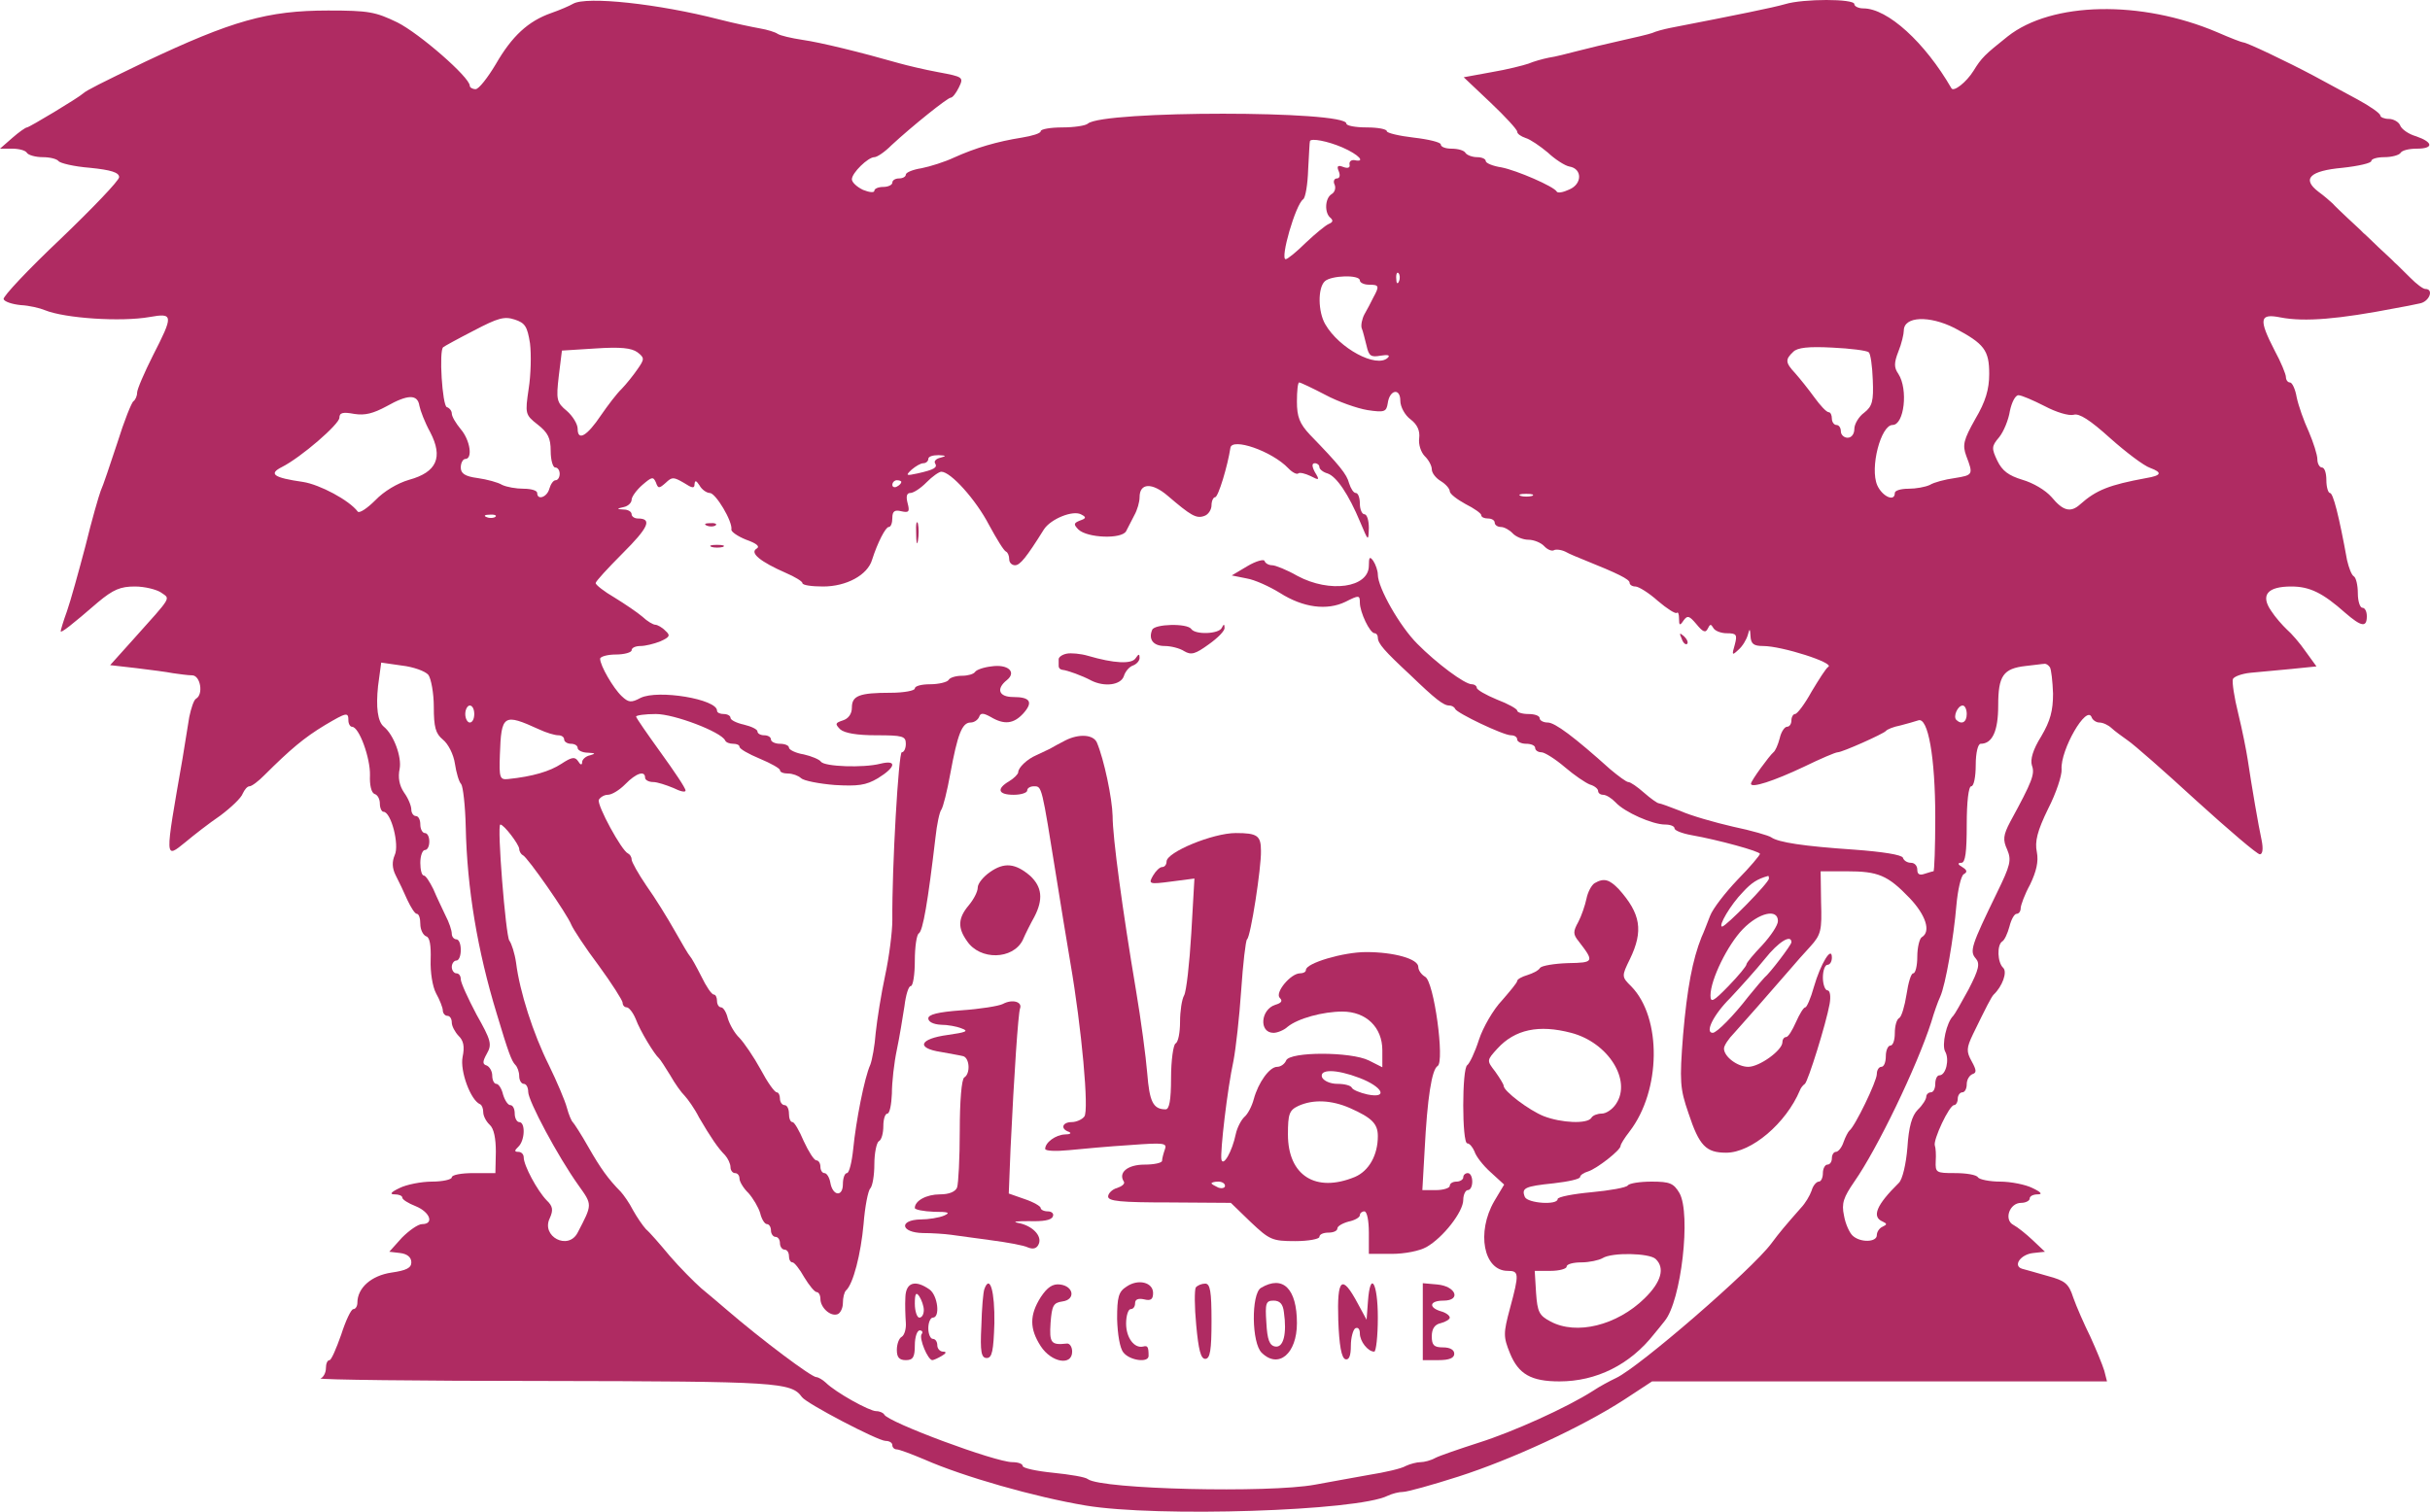
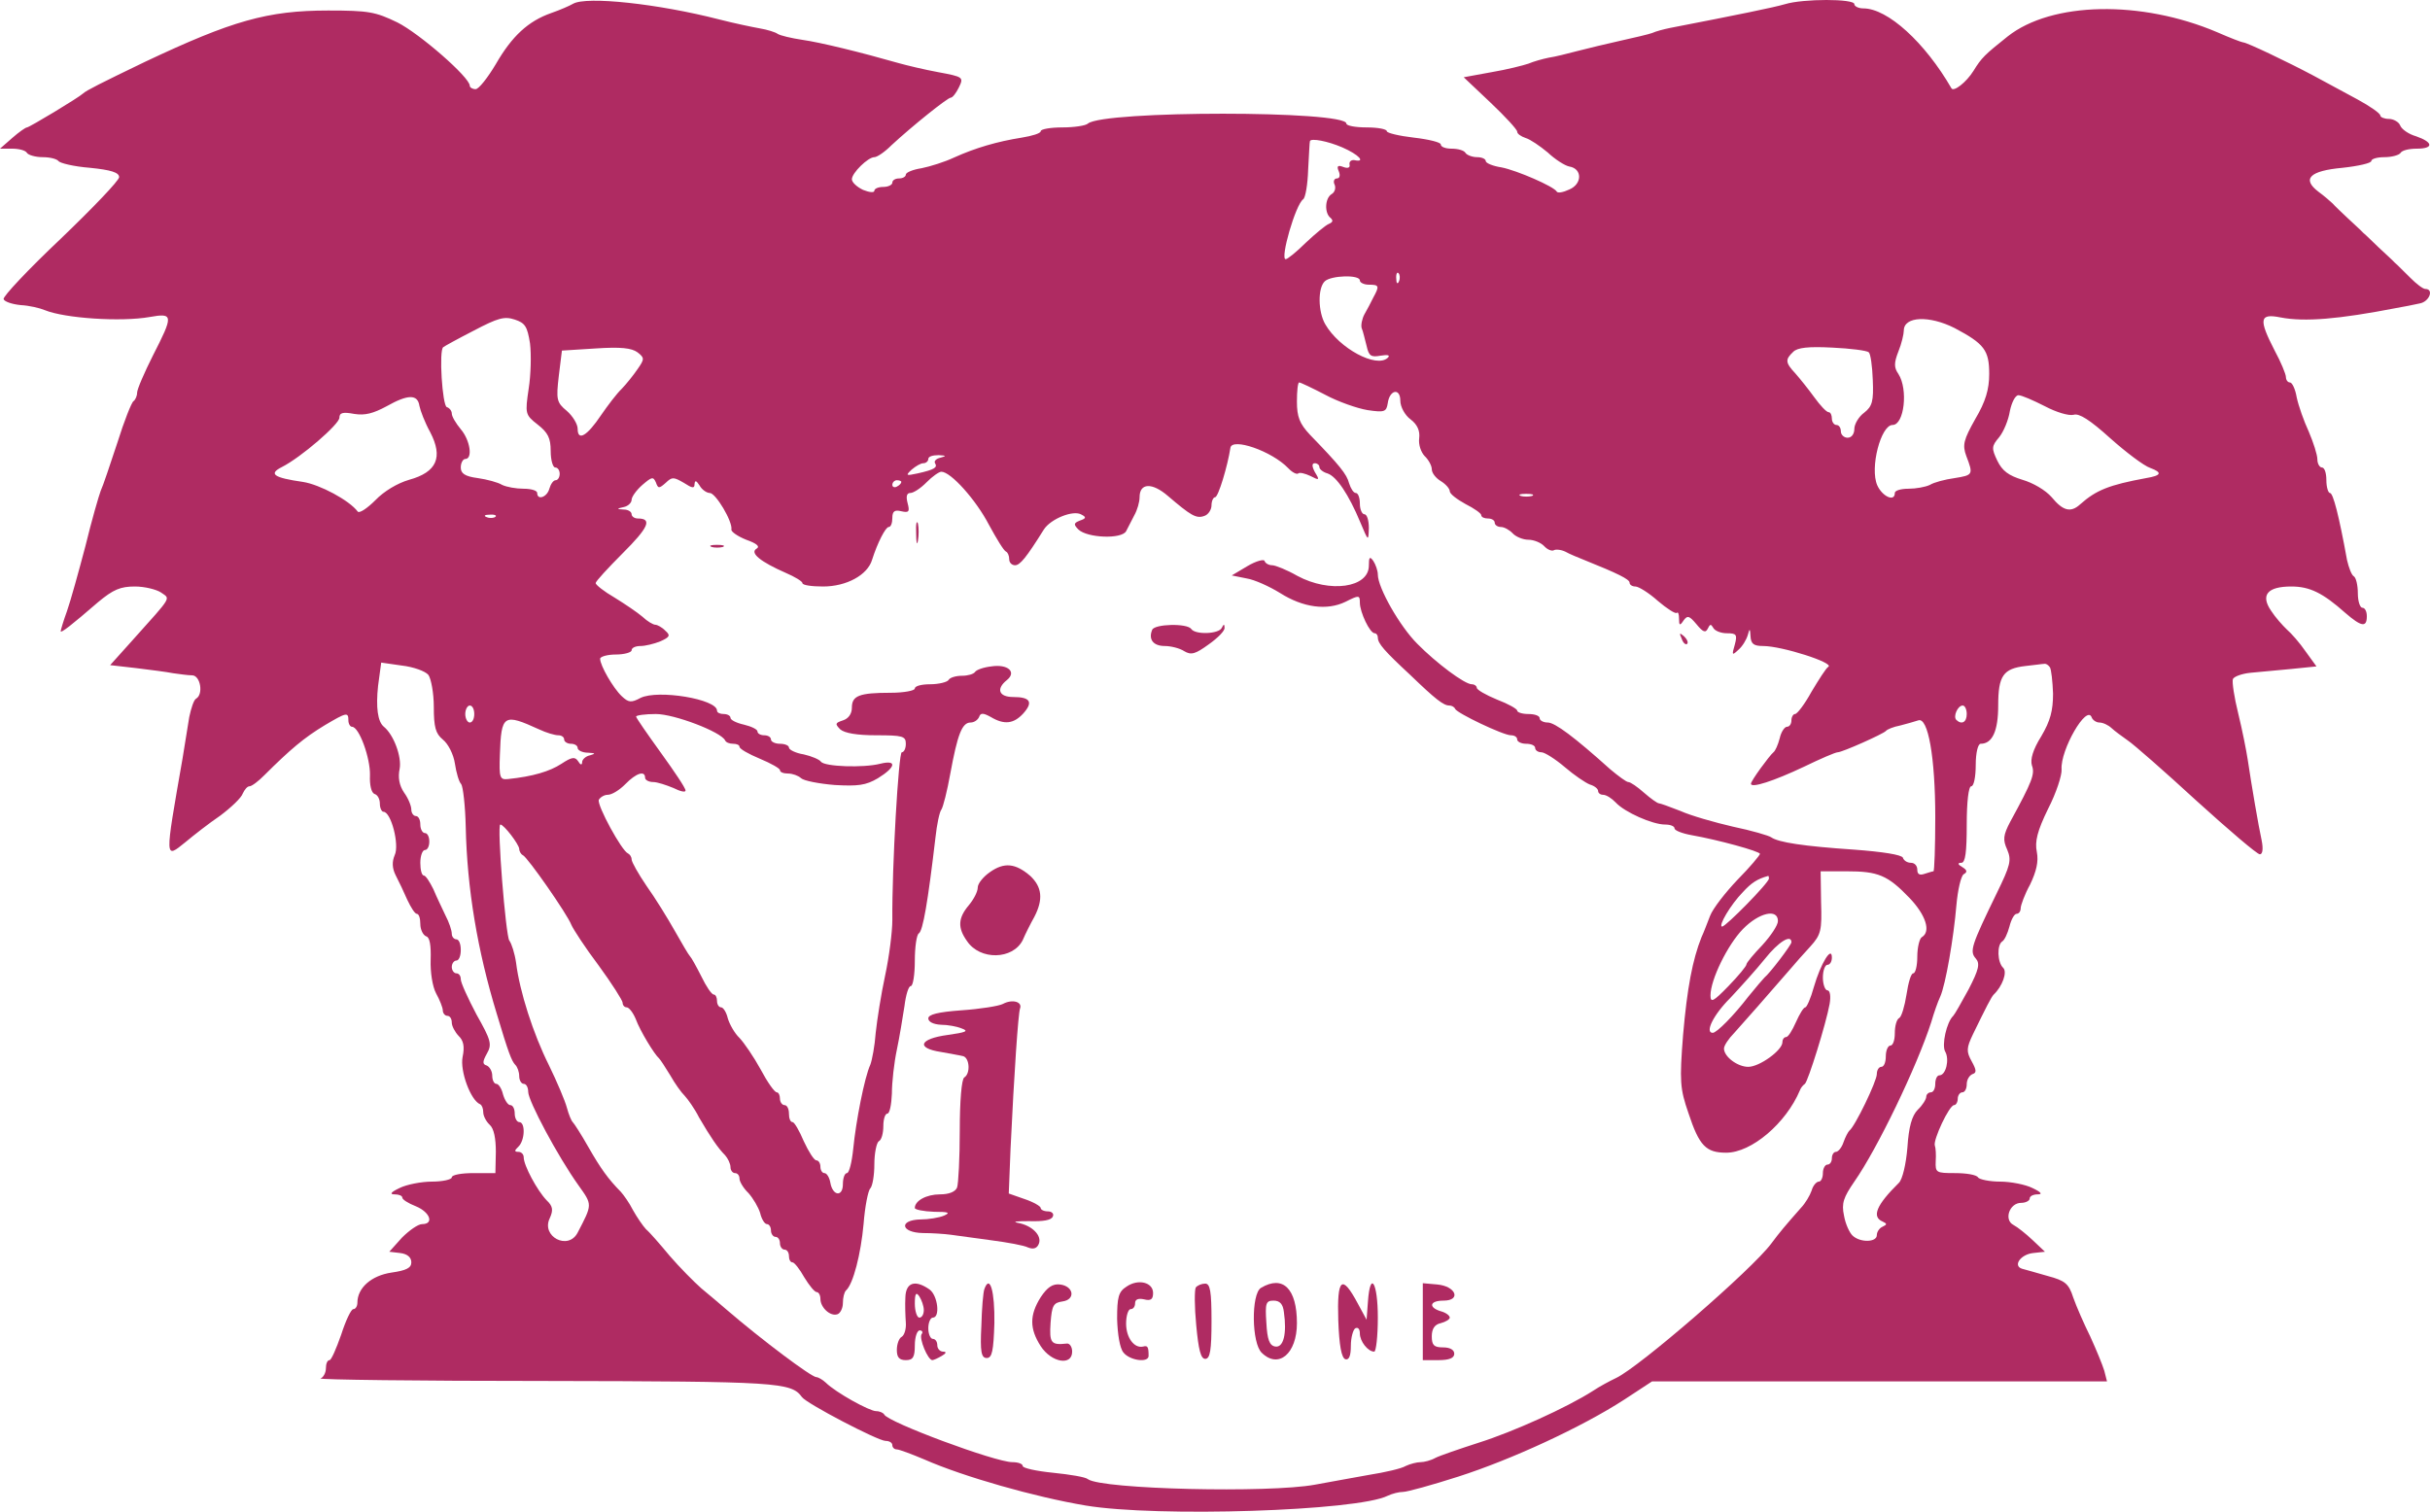
<svg xmlns="http://www.w3.org/2000/svg" fill="none" viewBox="0 0 413 257" height="257" width="413">
  <path fill="#AF2B62" d="M97.414 0.632C96.803 0.993 95.122 1.716 93.67 2.222C89.774 3.595 87.023 6.124 84.273 10.894C82.897 13.206 81.369 15.158 80.835 15.158C80.3 15.158 79.841 14.868 79.841 14.579C79.841 13.134 71.284 5.691 67.54 3.812C63.797 2.005 62.651 1.788 55.774 1.788C45.46 1.788 39.424 3.523 24.602 10.533C17.114 14.146 14.669 15.374 14.135 15.88C13.371 16.603 4.966 21.662 4.584 21.662C4.355 21.662 3.209 22.456 2.063 23.468L0 25.275H2.063C3.209 25.275 4.355 25.564 4.584 25.997C4.813 26.359 6.036 26.72 7.258 26.72C8.481 26.72 9.627 27.009 9.932 27.371C10.162 27.732 12.53 28.31 15.281 28.527C18.872 28.888 20.247 29.322 20.247 30.117C20.247 30.695 15.739 35.392 10.314 40.595C4.813 45.798 0.458 50.423 0.611 50.857C0.764 51.291 2.063 51.724 3.515 51.869C4.966 51.941 6.8 52.375 7.64 52.736C11.002 54.109 20.552 54.76 25.442 53.892C29.492 53.17 29.492 53.603 25.977 60.468C24.525 63.359 23.303 66.177 23.303 66.756C23.303 67.334 22.997 67.984 22.692 68.201C22.386 68.346 21.087 71.597 19.941 75.283C18.719 78.969 17.496 82.654 17.114 83.449C16.809 84.244 15.586 88.436 14.517 92.844C13.371 97.18 11.995 102.166 11.384 103.901C10.773 105.563 10.314 107.152 10.314 107.297C10.314 107.731 12.225 106.213 16.656 102.383C19.254 100.215 20.476 99.709 22.921 99.709C24.602 99.709 26.588 100.215 27.352 100.721C28.957 101.877 29.415 101.154 22.615 108.742L18.719 113.078L23.15 113.584C25.519 113.873 28.346 114.235 29.415 114.451C30.485 114.596 31.936 114.813 32.701 114.813C34.076 114.885 34.611 118.065 33.312 118.787C32.93 119.004 32.471 120.449 32.166 121.895C31.936 123.412 31.402 126.592 31.02 128.977C27.964 146.465 27.964 146.032 31.555 143.141C32.93 141.985 35.528 139.961 37.438 138.661C39.271 137.288 41.029 135.625 41.258 134.903C41.563 134.252 42.022 133.674 42.404 133.674C42.786 133.674 43.932 132.807 44.925 131.795C49.356 127.387 51.649 125.436 55.239 123.268C58.907 121.1 59.212 121.028 59.212 122.473C59.212 123.051 59.518 123.557 59.824 123.557C61.046 123.557 62.956 128.905 62.88 131.795C62.803 133.457 63.109 134.758 63.644 134.975C64.179 135.12 64.561 135.842 64.561 136.637C64.561 137.36 64.866 138.01 65.172 138.01C66.471 138.01 67.922 143.647 67.082 145.381C66.624 146.465 66.624 147.549 67.235 148.778C67.77 149.79 68.686 151.741 69.221 152.969C69.832 154.27 70.52 155.354 70.826 155.354C71.208 155.354 71.437 156.149 71.437 157.088C71.437 158.028 71.895 158.967 72.43 159.184C73.041 159.329 73.271 160.702 73.194 163.159C73.118 165.255 73.5 167.712 74.111 168.868C74.722 169.952 75.257 171.325 75.257 171.758C75.257 172.264 75.639 172.698 76.021 172.698C76.48 172.698 76.785 173.204 76.785 173.854C76.785 174.432 77.32 175.444 77.931 176.094C78.772 176.889 79.001 177.901 78.619 179.708C78.16 182.093 79.994 187.079 81.599 187.729C81.904 187.874 82.133 188.452 82.133 189.102C82.133 189.681 82.592 190.62 83.203 191.198C83.967 191.849 84.273 193.583 84.273 195.823L84.196 199.436H80.453C78.466 199.436 76.785 199.726 76.785 200.159C76.785 200.52 75.257 200.882 73.424 200.882C71.59 200.882 69.069 201.388 67.922 201.966C66.394 202.688 66.165 203.05 67.082 203.05C67.77 203.05 68.381 203.267 68.381 203.628C68.381 203.917 69.374 204.567 70.673 205.073C73.118 206.085 73.805 208.108 71.743 208.108C71.055 208.108 69.527 209.192 68.305 210.421L66.165 212.806L67.999 213.023C69.221 213.167 69.909 213.745 69.909 214.612C69.909 215.552 69.069 215.985 66.547 216.347C63.109 216.853 60.741 218.948 60.741 221.478C60.741 222.056 60.435 222.562 60.053 222.562C59.671 222.562 58.754 224.513 57.99 226.898C57.15 229.282 56.309 231.234 56.004 231.234C55.621 231.234 55.392 231.884 55.392 232.607C55.392 233.402 54.934 234.197 54.475 234.341C53.941 234.558 71.055 234.775 92.524 234.775C132.33 234.847 134.47 234.991 136.303 237.521C137.067 238.605 149.215 244.964 150.514 244.964C151.126 244.964 151.66 245.253 151.66 245.687C151.66 246.048 151.966 246.41 152.424 246.41C152.806 246.41 154.946 247.204 157.161 248.144C163.732 251.035 175.88 254.503 184.514 255.949C196.585 257.972 230.738 256.888 235.857 254.287C236.621 253.925 237.767 253.636 238.454 253.636C239.142 253.636 243.344 252.48 247.852 251.035C256.868 248.144 268.786 242.652 276.045 237.954L280.782 234.847H319.442H358.102L357.643 233.04C357.338 232.029 356.268 229.427 355.275 227.259C354.205 225.091 352.906 222.128 352.372 220.61C351.608 218.226 350.996 217.72 348.017 216.925C346.107 216.347 344.12 215.841 343.662 215.696C342.057 215.191 343.432 213.239 345.572 213.023L347.558 212.806L345.495 210.855C344.349 209.771 342.898 208.614 342.21 208.253C340.529 207.386 341.522 204.495 343.509 204.495C344.273 204.495 344.96 204.134 344.96 203.772C344.96 203.339 345.572 203.05 346.336 203.05C347.176 203.05 346.947 202.688 345.419 201.966C344.273 201.388 341.752 200.882 339.918 200.882C338.161 200.882 336.403 200.52 336.174 200.159C335.945 199.726 334.188 199.436 332.278 199.436C329.069 199.436 328.916 199.364 328.992 197.413C329.069 196.329 328.992 195.1 328.839 194.739C328.534 193.8 331.284 187.874 332.125 187.874C332.43 187.874 332.736 187.368 332.736 186.79C332.736 186.212 333.118 185.706 333.5 185.706C333.958 185.706 334.264 185.055 334.264 184.333C334.264 183.538 334.722 182.815 335.257 182.598C335.945 182.382 335.945 181.948 335.104 180.43C334.188 178.768 334.188 178.19 335.334 175.805C337.549 171.253 338.466 169.446 338.848 169.085C340.3 167.712 341.217 165.255 340.453 164.532C339.459 163.592 339.383 160.63 340.3 160.051C340.682 159.835 341.217 158.678 341.522 157.522C341.828 156.294 342.363 155.354 342.745 155.354C343.127 155.354 343.432 154.92 343.432 154.415C343.432 153.909 344.12 152.03 345.037 150.368C346.107 148.127 346.489 146.465 346.183 144.875C345.801 143.069 346.259 141.262 348.093 137.504C349.468 134.83 350.462 131.795 350.385 130.784C350.156 127.532 354.664 119.655 355.504 121.967C355.657 122.401 356.268 122.834 356.803 122.834C357.414 122.834 358.331 123.268 358.866 123.774C359.401 124.28 360.7 125.219 361.616 125.869C362.61 126.52 367.881 131.145 373.306 136.131C378.807 141.118 383.621 145.237 384.079 145.237C384.537 145.237 384.69 144.37 384.385 142.852C383.85 140.395 382.704 133.746 382.016 129.121C381.787 127.604 381.099 124.135 380.412 121.317C379.724 118.571 379.342 115.969 379.495 115.463C379.648 115.03 381.023 114.524 382.474 114.379C383.926 114.235 386.982 113.946 389.427 113.729L393.706 113.295L391.872 110.766C390.879 109.32 389.427 107.658 388.663 107.008C387.975 106.358 386.677 104.912 385.989 103.828C384.155 101.154 385.378 99.709 389.427 99.709C392.56 99.709 394.775 100.793 398.596 104.19C401.346 106.574 402.263 106.719 402.263 104.768C402.263 103.973 401.957 103.322 401.499 103.322C401.117 103.322 400.735 102.238 400.735 100.865C400.735 99.492 400.429 98.192 400.047 97.975C399.665 97.758 399.207 96.529 398.901 95.229C397.526 87.641 396.533 83.811 395.998 83.811C395.692 83.811 395.387 82.799 395.387 81.642C395.387 80.414 395.081 79.475 394.623 79.475C394.241 79.475 393.859 78.824 393.859 78.102C393.859 77.306 393.171 75.211 392.407 73.404C391.566 71.597 390.65 68.996 390.344 67.551C390.115 66.177 389.58 65.021 389.198 65.021C388.816 65.021 388.51 64.588 388.51 64.082C388.51 63.648 387.67 61.553 386.6 59.601C383.85 54.254 384.003 53.242 387.593 53.965C391.719 54.76 397.526 54.254 407.229 52.375C408.528 52.158 410.285 51.797 411.278 51.58C412.883 51.291 413.723 49.123 412.195 49.123C411.813 49.123 410.667 48.255 409.674 47.244C408.604 46.232 407.458 45.004 407 44.642C406.618 44.209 405.395 43.125 404.326 42.113C403.256 41.101 402.11 39.945 401.652 39.584C401.27 39.15 400.047 38.066 398.978 37.054C397.908 36.042 396.762 34.959 396.456 34.597C396.074 34.236 395.005 33.296 394.011 32.574C391.184 30.406 392.56 29.033 398.137 28.527C400.811 28.238 403.027 27.732 403.027 27.371C403.027 27.009 404.02 26.72 405.243 26.72C406.541 26.72 407.764 26.359 407.993 25.997C408.222 25.564 409.445 25.275 410.744 25.275C413.647 25.275 413.571 24.191 410.667 23.179C409.368 22.818 408.146 21.951 407.917 21.3C407.688 20.722 406.771 20.216 406.007 20.216C405.243 20.216 404.555 19.927 404.555 19.638C404.555 19.277 402.798 18.048 400.658 16.892C398.519 15.736 395.157 13.929 393.171 12.845C388.816 10.533 381.863 7.208 381.252 7.208C381.023 7.208 378.96 6.413 376.821 5.474C363.908 -0.018 348.704 0.271 341.217 6.197C337.32 9.304 336.785 9.81 335.41 12.05C334.188 14.001 332.048 15.664 331.666 15.013C327.159 7.208 320.817 1.427 316.691 1.427C315.851 1.427 315.163 1.066 315.163 0.704C315.163 -0.235 306.453 -0.235 303.397 0.704C301.411 1.282 295.375 2.511 283.838 4.751C282.768 4.968 281.393 5.329 280.782 5.618C280.171 5.835 277.726 6.413 275.434 6.919C273.141 7.425 269.856 8.22 268.175 8.654C266.494 9.087 264.279 9.665 263.209 9.81C262.139 10.027 260.611 10.46 259.771 10.822C258.93 11.111 256.104 11.833 253.506 12.267L248.769 13.134L253.353 17.47C255.798 19.783 257.861 22.023 257.861 22.384C257.861 22.746 258.472 23.179 259.312 23.468C260.077 23.685 261.757 24.841 263.056 25.925C264.279 27.081 265.96 28.166 266.724 28.31C268.939 28.671 268.939 31.273 266.724 32.212C265.654 32.718 264.737 32.863 264.584 32.574C264.126 31.707 257.784 28.96 255.187 28.455C253.735 28.238 252.513 27.732 252.513 27.371C252.513 27.009 251.825 26.72 251.061 26.72C250.221 26.72 249.304 26.359 249.074 25.997C248.845 25.564 247.776 25.275 246.706 25.275C245.713 25.275 244.872 24.986 244.872 24.552C244.872 24.191 242.809 23.685 240.288 23.396C237.767 23.107 235.704 22.601 235.704 22.312C235.704 21.951 234.176 21.662 232.266 21.662C230.356 21.662 228.828 21.372 228.828 21.011C228.828 18.771 187.493 18.771 184.896 21.011C184.514 21.372 182.527 21.662 180.541 21.662C178.554 21.662 176.873 21.951 176.873 22.312C176.873 22.673 175.422 23.107 173.664 23.396C169.539 24.046 165.795 25.13 162.128 26.793C160.6 27.515 158.078 28.31 156.627 28.599C155.175 28.816 153.952 29.322 153.952 29.683C153.952 30.044 153.418 30.334 152.806 30.334C152.195 30.334 151.66 30.623 151.66 31.056C151.66 31.418 150.973 31.779 150.132 31.779C149.292 31.779 148.604 32.068 148.604 32.429C148.604 32.791 147.764 32.718 146.694 32.285C145.625 31.779 144.784 30.984 144.784 30.478C144.784 29.394 147.535 26.72 148.604 26.72C149.063 26.72 150.362 25.853 151.508 24.697C155.099 21.372 161.058 16.603 161.593 16.603C161.898 16.603 162.51 15.808 162.968 14.868C163.808 13.134 163.732 13.062 159.453 12.267C157.085 11.833 154.105 11.111 152.806 10.749C146.236 8.87 139.436 7.208 136.38 6.775C134.47 6.486 132.636 6.052 132.178 5.763C131.796 5.474 130.42 5.04 129.121 4.824C127.899 4.607 124.766 3.956 122.245 3.306C111.854 0.632 99.706 -0.669 97.414 0.632ZM228.14 25.058C230.967 26.287 232.189 27.66 230.203 27.226C229.668 27.154 229.286 27.443 229.362 27.949C229.515 28.527 229.057 28.671 228.293 28.382C227.376 28.021 227.147 28.238 227.529 29.105C227.834 29.828 227.682 30.334 227.223 30.334C226.765 30.334 226.536 30.839 226.841 31.418C227.07 31.996 226.841 32.718 226.306 33.007C225.16 33.73 225.084 36.259 226.153 37.054C226.612 37.488 226.536 37.777 225.848 38.066C225.313 38.283 223.556 39.728 221.951 41.246C220.347 42.836 218.819 44.064 218.513 44.064C217.52 44.064 220.194 34.742 221.493 33.874C221.875 33.586 222.257 31.345 222.333 28.816C222.486 26.287 222.563 24.119 222.639 23.974C222.868 23.468 225.619 23.974 228.14 25.058ZM237.767 47.822C237.538 48.4 237.308 48.183 237.308 47.388C237.232 46.593 237.461 46.16 237.69 46.449C237.92 46.666 237.996 47.316 237.767 47.822ZM231.12 47.677C231.12 48.039 231.807 48.4 232.648 48.4C234.405 48.4 234.481 48.617 233.412 50.568C233.03 51.363 232.342 52.664 231.884 53.459C231.502 54.181 231.273 55.265 231.425 55.771C231.655 56.277 231.96 57.65 232.266 58.806C232.648 60.541 233.03 60.758 234.634 60.468C235.933 60.252 236.315 60.396 235.857 60.83C233.947 62.636 227.605 59.24 225.237 55.121C224.014 53.025 223.938 48.978 225.16 47.822C226.23 46.81 231.12 46.666 231.12 47.677ZM90.079 58.373C90.309 60.252 90.232 63.721 89.85 66.105C89.239 70.297 89.239 70.513 91.378 72.176C93.135 73.549 93.594 74.488 93.594 76.656C93.594 78.246 93.976 79.475 94.358 79.475C94.816 79.475 95.122 79.98 95.122 80.558C95.122 81.137 94.816 81.642 94.434 81.642C94.052 81.642 93.594 82.293 93.365 83.088C92.983 84.533 91.302 85.111 91.302 83.811C91.302 83.377 90.232 83.088 89.01 83.088C87.711 83.088 86.106 82.799 85.342 82.437C84.655 82.004 82.745 81.498 81.217 81.281C79.001 80.992 78.313 80.486 78.313 79.475C78.313 78.68 78.695 78.029 79.077 78.029C80.376 78.029 79.918 74.85 78.313 72.971C77.473 71.959 76.785 70.803 76.785 70.297C76.785 69.863 76.403 69.357 75.945 69.213C75.181 68.996 74.57 59.529 75.334 59.023C75.486 58.879 77.855 57.578 80.529 56.205C84.655 54.037 85.724 53.748 87.482 54.326C89.239 54.904 89.621 55.482 90.079 58.373ZM332.201 55.771C337.244 58.445 338.084 59.529 338.084 63.576C338.084 66.177 337.473 68.273 335.716 71.236C333.729 74.777 333.5 75.644 334.188 77.523C335.41 80.703 335.334 80.775 332.201 81.281C330.597 81.498 328.687 82.004 327.999 82.437C327.235 82.799 325.63 83.088 324.332 83.088C323.109 83.088 322.04 83.377 322.04 83.811C322.04 85.4 319.9 84.389 319.06 82.51C317.761 79.547 319.671 72.248 321.658 72.248C323.644 72.248 324.332 66.177 322.651 63.576C321.887 62.492 321.887 61.697 322.651 59.746C323.186 58.445 323.568 56.783 323.568 56.205C323.568 53.748 327.923 53.603 332.201 55.771ZM108.34 62.781C107.652 63.793 106.43 65.31 105.666 66.105C104.825 66.9 103.297 68.924 102.151 70.586C99.783 74.127 98.178 75.066 98.178 72.898C98.178 72.103 97.338 70.73 96.344 69.863C94.587 68.418 94.511 67.912 94.969 63.937L95.504 59.601L101.234 59.24C105.513 58.951 107.347 59.168 108.34 59.89C109.562 60.83 109.562 61.047 108.34 62.781ZM317.608 59.89C317.914 60.107 318.219 62.275 318.296 64.588C318.449 68.201 318.219 69.068 316.844 70.152C315.927 70.803 315.163 72.103 315.163 72.898C315.163 73.766 314.705 74.416 314.017 74.416C313.406 74.416 312.871 73.91 312.871 73.332C312.871 72.754 312.566 72.248 312.107 72.248C311.725 72.248 311.343 71.742 311.343 71.164C311.343 70.586 311.114 70.08 310.808 70.08C310.426 70.08 309.357 68.924 308.363 67.551C307.37 66.177 305.918 64.371 305.154 63.504C303.397 61.625 303.397 61.119 304.772 59.818C305.46 59.096 307.37 58.879 311.419 59.096C314.552 59.24 317.303 59.601 317.608 59.89ZM225.237 67.117C227.376 68.273 230.661 69.43 232.419 69.719C235.322 70.152 235.627 70.008 235.857 68.562C236.162 66.25 237.996 65.888 237.996 68.129C237.996 69.141 238.76 70.586 239.753 71.308C240.899 72.176 241.358 73.26 241.205 74.488C241.052 75.572 241.511 76.873 242.122 77.523C242.809 78.174 243.344 79.186 243.344 79.764C243.344 80.414 244.032 81.281 244.872 81.787C245.713 82.293 246.4 83.088 246.4 83.521C246.4 83.955 247.623 84.894 249.074 85.689C250.526 86.412 251.749 87.279 251.749 87.568C251.749 87.93 252.283 88.147 252.895 88.147C253.506 88.147 254.041 88.436 254.041 88.869C254.041 89.231 254.499 89.592 255.11 89.592C255.645 89.592 256.562 90.098 257.097 90.676C257.632 91.254 258.854 91.76 259.771 91.76C260.688 91.76 261.91 92.266 262.445 92.844C262.98 93.422 263.667 93.711 264.049 93.566C264.355 93.35 265.272 93.422 266.036 93.783C266.8 94.217 268.252 94.795 269.321 95.229C274.899 97.469 276.962 98.481 276.962 99.059C276.962 99.42 277.42 99.709 277.955 99.709C278.49 99.709 280.247 100.793 281.775 102.166C283.303 103.467 284.755 104.406 284.984 104.19C285.213 103.973 285.366 104.406 285.366 105.201C285.366 106.358 285.519 106.43 286.13 105.49C286.818 104.551 287.123 104.695 288.346 106.141C289.415 107.442 289.874 107.658 290.256 106.863C290.638 106.069 290.791 106.069 291.173 106.719C291.402 107.225 292.471 107.658 293.465 107.658C295.146 107.658 295.298 107.875 294.84 109.61C294.305 111.416 294.382 111.488 295.451 110.477C296.139 109.899 296.826 108.742 297.056 107.947C297.361 106.791 297.438 106.791 297.514 108.164C297.59 109.465 298.049 109.826 299.653 109.826C302.862 109.826 311.878 112.717 310.732 113.367C310.35 113.584 309.127 115.535 307.905 117.559C306.759 119.655 305.46 121.389 305.078 121.389C304.772 121.389 304.467 121.895 304.467 122.473C304.467 123.051 304.161 123.557 303.703 123.557C303.321 123.557 302.71 124.424 302.48 125.508C302.175 126.664 301.716 127.676 301.411 127.893C300.723 128.471 297.59 132.735 297.59 133.241C297.59 134.036 301.411 132.807 306.606 130.35C309.433 128.977 311.954 127.893 312.336 127.893C313.1 127.893 320.053 124.785 320.511 124.28C320.741 123.991 321.81 123.557 322.956 123.34C324.026 123.051 325.401 122.69 326.012 122.473C327.693 121.823 328.916 128.76 328.916 138.95C328.916 144.008 328.763 148.127 328.61 148.127C328.457 148.127 327.77 148.344 327.082 148.561C326.242 148.85 325.86 148.633 325.86 147.838C325.86 147.188 325.401 146.682 324.79 146.682C324.179 146.682 323.568 146.321 323.415 145.815C323.186 145.309 319.977 144.803 315.087 144.442C306.53 143.864 302.251 143.213 301.029 142.346C300.647 142.057 297.667 141.19 294.534 140.539C291.402 139.817 287.352 138.661 285.595 137.866C283.762 137.143 282.157 136.565 281.928 136.565C281.699 136.565 280.553 135.77 279.407 134.758C278.26 133.746 277.114 132.952 276.732 132.952C276.427 132.952 275.052 131.94 273.676 130.784C267.564 125.291 264.279 122.834 263.056 122.834C262.292 122.834 261.681 122.473 261.681 122.112C261.681 121.678 260.841 121.389 259.771 121.389C258.701 121.389 257.861 121.1 257.861 120.811C257.861 120.522 256.333 119.655 254.423 118.932C252.513 118.137 250.985 117.27 250.985 116.908C250.985 116.619 250.603 116.33 250.144 116.33C248.922 116.33 244.108 112.717 240.899 109.465C237.92 106.502 234.176 99.926 234.176 97.686C234.176 97.035 233.794 95.951 233.412 95.373C232.801 94.506 232.648 94.723 232.648 96.168C232.648 99.926 226.001 100.865 220.5 97.902C218.742 96.891 216.756 96.096 216.221 96.096C215.686 96.096 215.075 95.807 214.922 95.373C214.846 95.012 213.471 95.373 212.019 96.24L209.345 97.83L211.866 98.336C213.241 98.553 215.763 99.709 217.52 100.793C221.493 103.322 225.542 103.828 228.675 102.311C230.967 101.154 231.12 101.154 231.12 102.455C231.12 104.045 232.801 107.658 233.641 107.658C233.947 107.658 234.176 108.02 234.176 108.381C234.176 109.393 235.245 110.621 239.677 114.74C243.955 118.86 245.331 119.944 246.324 119.944C246.706 119.944 247.164 120.16 247.317 120.522C247.623 121.244 255.492 125.002 256.791 125.002C257.402 125.002 257.861 125.291 257.861 125.725C257.861 126.086 258.548 126.448 259.389 126.448C260.229 126.448 260.917 126.737 260.917 127.17C260.917 127.532 261.375 127.893 261.987 127.893C262.521 127.893 264.355 129.049 265.96 130.422C267.564 131.795 269.474 133.096 270.238 133.385C271.002 133.602 271.613 134.108 271.613 134.469C271.613 134.83 271.995 135.12 272.454 135.12C272.989 135.12 273.906 135.698 274.593 136.42C276.121 138.082 280.858 140.178 282.997 140.178C283.914 140.178 284.602 140.467 284.602 140.829C284.602 141.19 285.901 141.696 287.505 141.985C292.013 142.78 299.119 144.731 299.119 145.165C299.119 145.381 297.438 147.405 295.298 149.573C293.236 151.741 291.096 154.487 290.638 155.715C290.179 156.872 289.568 158.534 289.186 159.329C287.658 163.159 286.741 168.001 286.054 175.95C285.442 183.827 285.519 185.055 286.97 189.247C288.804 194.811 289.95 195.968 293.388 195.968C297.667 195.968 303.55 190.981 305.918 185.345C306.071 184.911 306.453 184.477 306.759 184.261C307.294 183.827 310.35 174.071 310.961 170.675C311.19 169.374 311.037 168.362 310.579 168.362C310.197 168.362 309.815 167.35 309.815 166.194C309.815 164.965 310.197 164.026 310.579 164.026C311.037 164.026 311.343 163.448 311.343 162.797C311.343 160.702 309.433 163.809 308.287 167.784C307.752 169.735 307.064 171.253 306.835 171.253C306.53 171.253 305.842 172.409 305.231 173.782C304.62 175.155 303.932 176.311 303.55 176.311C303.244 176.311 302.939 176.673 302.939 177.178C302.939 178.552 299.042 181.37 297.132 181.37C295.298 181.37 293.006 179.636 293.006 178.262C293.006 177.757 293.77 176.6 294.764 175.589C296.215 173.999 300.647 168.94 304.467 164.532C305.078 163.809 306.53 162.147 307.676 160.919C309.509 158.895 309.662 158.172 309.509 153.403L309.433 148.127H313.864C319.213 148.127 320.817 148.778 324.561 152.68C327.311 155.571 328.228 158.389 326.624 159.329C326.242 159.546 325.86 161.063 325.86 162.653C325.86 164.171 325.554 165.471 325.172 165.471C324.79 165.471 324.332 167.061 324.026 169.085C323.72 171.036 323.186 172.842 322.804 173.059C322.345 173.276 322.04 174.432 322.04 175.661C322.04 176.817 321.734 177.757 321.275 177.757C320.893 177.757 320.511 178.552 320.511 179.563C320.511 180.575 320.206 181.37 319.747 181.37C319.365 181.37 318.983 181.876 318.983 182.598C318.983 183.827 315.24 191.559 314.323 192.21C314.094 192.427 313.635 193.294 313.33 194.161C313.024 195.1 312.413 195.823 312.031 195.823C311.649 195.823 311.343 196.329 311.343 196.907C311.343 197.485 311.037 197.991 310.579 197.991C310.197 197.991 309.815 198.642 309.815 199.436C309.815 200.231 309.509 200.882 309.127 200.882C308.745 200.882 308.134 201.532 307.905 202.399C307.599 203.267 306.835 204.567 306.071 205.362C303.397 208.397 302.48 209.481 301.029 211.433C297.743 215.841 278.642 232.39 274.67 234.269C273.6 234.775 271.843 235.714 270.773 236.437C266.265 239.327 257.097 243.447 251.367 245.253C248.005 246.337 244.643 247.494 243.955 247.855C243.191 248.288 242.045 248.577 241.434 248.577C240.823 248.577 239.677 248.867 238.913 249.228C238.225 249.661 235.398 250.312 232.648 250.745C229.897 251.251 225.771 251.974 223.479 252.408C215.686 253.853 187.264 253.203 184.896 251.468C184.514 251.107 181.84 250.673 179.013 250.384C176.109 250.095 173.817 249.589 173.817 249.228C173.817 248.867 173.053 248.577 172.06 248.577C169.157 248.577 150.896 241.784 150.285 240.484C150.132 240.195 149.521 239.906 148.91 239.906C147.764 239.906 142.034 236.726 140.353 235.064C139.818 234.558 139.054 234.124 138.748 234.124C137.908 234.124 129.427 227.765 123.468 222.634C122.398 221.694 120.488 220.105 119.189 219.021C117.967 217.937 115.522 215.48 113.841 213.528C112.16 211.505 110.403 209.481 109.791 208.976C109.257 208.397 108.263 206.952 107.576 205.724C106.964 204.495 105.971 203.122 105.513 202.616C103.374 200.448 102.075 198.642 100.012 195.028C98.789 192.86 97.567 190.981 97.338 190.765C97.109 190.548 96.65 189.464 96.344 188.307C96.039 187.151 94.664 183.899 93.288 181.081C90.614 175.733 88.322 168.579 87.711 163.665C87.482 162.075 86.947 160.413 86.565 159.907C85.954 159.112 84.425 140.178 85.037 140.178C85.648 140.178 88.169 143.502 88.246 144.297C88.246 144.731 88.551 145.237 88.857 145.381C89.621 145.67 96.421 155.426 97.109 157.233C97.414 157.956 99.477 161.135 101.769 164.171C103.985 167.206 105.818 170.096 105.818 170.458C105.818 170.891 106.124 171.253 106.506 171.253C106.888 171.253 107.576 172.12 108.034 173.204C108.798 175.3 111.243 179.274 112.007 179.925C112.236 180.141 113.077 181.442 113.917 182.815C114.681 184.188 115.827 185.778 116.362 186.284C116.897 186.862 118.043 188.452 118.807 189.97C120.793 193.366 122.016 195.173 123.238 196.401C123.697 196.907 124.155 197.847 124.155 198.425C124.155 199.003 124.537 199.436 124.919 199.436C125.378 199.436 125.683 199.87 125.683 200.376C125.683 200.882 126.371 202.038 127.211 202.833C127.975 203.7 128.892 205.218 129.198 206.229C129.427 207.241 129.962 208.108 130.344 208.108C130.726 208.108 131.032 208.614 131.032 209.192C131.032 209.771 131.414 210.276 131.796 210.276C132.254 210.276 132.56 210.782 132.56 211.36C132.56 211.939 132.942 212.444 133.324 212.444C133.782 212.444 134.088 212.95 134.088 213.528C134.088 214.107 134.317 214.612 134.699 214.612C135.004 214.612 135.921 215.769 136.685 217.142C137.526 218.515 138.443 219.671 138.825 219.671C139.13 219.671 139.436 220.177 139.436 220.827C139.436 222.273 141.117 223.862 142.339 223.429C142.798 223.284 143.256 222.417 143.256 221.55C143.256 220.61 143.485 219.671 143.791 219.382C145.013 218.298 146.312 213.167 146.771 208.108C147 205.145 147.535 202.399 147.917 202.038C148.299 201.604 148.604 199.798 148.604 197.919C148.604 196.04 148.986 194.233 149.368 194.016C149.827 193.8 150.132 192.643 150.132 191.415C150.132 190.259 150.438 189.319 150.82 189.319C151.202 189.319 151.508 187.802 151.584 185.923C151.584 183.971 151.966 180.647 152.424 178.479C152.883 176.311 153.418 172.987 153.723 171.036C153.952 169.157 154.411 167.639 154.793 167.639C155.175 167.639 155.481 165.688 155.481 163.376C155.481 160.991 155.786 158.895 156.168 158.678C156.856 158.245 157.696 153.403 158.995 142.346C159.224 140.178 159.683 138.01 159.988 137.649C160.294 137.215 160.982 134.469 161.516 131.506C162.739 124.858 163.503 122.834 164.955 122.834C165.566 122.834 166.177 122.401 166.406 121.895C166.635 121.172 167.094 121.172 168.393 121.895C170.685 123.268 172.289 123.051 173.894 121.317C175.651 119.365 175.116 118.498 172.213 118.498C169.768 118.498 169.233 117.125 171.143 115.608C172.824 114.235 171.296 112.862 168.469 113.295C167.17 113.44 165.948 113.873 165.719 114.235C165.489 114.596 164.496 114.885 163.503 114.885C162.51 114.885 161.44 115.174 161.211 115.608C160.982 115.969 159.53 116.33 158.078 116.33C156.627 116.33 155.481 116.619 155.481 117.053C155.481 117.414 153.647 117.776 151.355 117.776C146.007 117.776 144.784 118.281 144.784 120.305C144.784 121.389 144.173 122.184 143.256 122.473C141.957 122.907 141.881 123.051 142.798 123.991C143.562 124.641 145.625 125.002 148.91 125.002C153.418 125.002 153.952 125.147 153.952 126.448C153.952 127.243 153.647 127.893 153.265 127.893C152.73 127.893 151.584 147.333 151.66 156.438C151.66 158.389 151.126 162.653 150.438 165.833C149.75 169.012 149.063 173.421 148.833 175.589C148.681 177.757 148.222 180.214 147.917 181.009C146.923 183.177 145.472 190.62 145.013 195.317C144.784 197.558 144.326 199.436 143.944 199.436C143.562 199.436 143.256 200.304 143.256 201.315C143.256 203.556 141.499 203.339 141.117 201.026C140.964 200.159 140.505 199.436 140.123 199.436C139.741 199.436 139.436 198.931 139.436 198.352C139.436 197.774 139.13 197.268 138.748 197.268C138.366 197.268 137.449 195.823 136.609 194.016C135.845 192.21 135.004 190.765 134.699 190.765C134.317 190.765 134.088 190.114 134.088 189.319C134.088 188.524 133.782 187.874 133.324 187.874C132.942 187.874 132.56 187.368 132.56 186.79C132.56 186.212 132.33 185.706 132.025 185.706C131.643 185.706 130.42 183.971 129.274 181.804C128.128 179.708 126.447 177.251 125.683 176.456C124.843 175.661 124.002 174.143 123.697 173.132C123.468 172.12 122.933 171.253 122.551 171.253C122.169 171.253 121.863 170.747 121.863 170.169C121.863 169.591 121.634 169.085 121.328 169.085C120.946 169.085 120.029 167.712 119.189 165.977C118.349 164.315 117.508 162.797 117.279 162.581C117.05 162.364 115.904 160.413 114.681 158.245C113.459 156.077 111.319 152.608 109.868 150.584C108.493 148.561 107.347 146.538 107.347 146.104C107.347 145.67 107.041 145.237 106.735 145.092C105.666 144.659 101.463 136.926 101.769 135.987C101.998 135.553 102.686 135.12 103.297 135.12C103.985 135.12 105.284 134.325 106.277 133.313C108.111 131.434 109.639 130.928 109.639 132.229C109.639 132.59 110.25 132.952 111.014 132.952C111.701 132.952 113.23 133.457 114.452 133.963C115.598 134.541 116.515 134.758 116.515 134.397C116.515 133.963 114.605 131.145 112.313 127.965C110.021 124.785 108.111 122.039 108.111 121.823C108.111 121.606 109.639 121.389 111.472 121.389C114.605 121.389 122.551 124.424 123.238 125.869C123.391 126.231 124.002 126.448 124.614 126.448C125.225 126.448 125.683 126.664 125.683 126.953C125.683 127.315 127.211 128.182 129.121 128.977C131.032 129.772 132.56 130.639 132.56 130.928C132.56 131.289 133.171 131.506 133.935 131.506C134.699 131.506 135.692 131.868 136.151 132.301C136.609 132.735 139.207 133.241 141.881 133.457C145.777 133.674 147.153 133.53 149.215 132.301C152.272 130.422 152.501 129.121 149.597 129.844C146.771 130.567 140.123 130.35 139.512 129.483C139.283 129.121 137.908 128.543 136.609 128.254C135.234 128.037 134.088 127.459 134.088 127.098C134.088 126.737 133.4 126.448 132.56 126.448C131.719 126.448 131.032 126.086 131.032 125.725C131.032 125.291 130.497 125.002 129.885 125.002C129.274 125.002 128.739 124.713 128.739 124.352C128.739 123.991 127.67 123.485 126.447 123.196C125.148 122.907 124.155 122.401 124.155 122.039C124.155 121.678 123.62 121.389 123.009 121.389C122.398 121.389 121.863 121.172 121.863 120.811C121.863 118.86 111.854 117.198 108.875 118.643C107.27 119.51 106.812 119.438 105.666 118.354C104.214 116.981 101.998 113.151 101.998 111.994C101.998 111.633 103.221 111.272 104.672 111.272C106.124 111.272 107.347 110.91 107.347 110.549C107.347 110.115 108.034 109.826 108.875 109.826C109.639 109.826 111.167 109.465 112.236 109.031C113.841 108.309 113.994 108.02 113.077 107.225C112.542 106.647 111.701 106.213 111.396 106.213C111.014 106.213 110.021 105.635 109.18 104.84C108.34 104.117 106.2 102.672 104.443 101.588C102.686 100.576 101.234 99.42 101.234 99.131C101.234 98.842 103.297 96.602 105.818 94.072C110.173 89.736 110.937 88.147 108.416 88.147C107.805 88.147 107.347 87.785 107.347 87.424C107.347 86.99 106.735 86.629 106.048 86.629C104.749 86.557 104.749 86.484 106.048 86.195C106.735 86.051 107.347 85.473 107.347 84.967C107.347 84.461 108.187 83.305 109.18 82.437C110.785 81.064 111.014 80.992 111.472 82.004C111.854 83.088 112.007 83.088 113.153 82.076C114.223 81.064 114.452 81.064 116.209 82.076C117.661 83.016 118.043 83.088 118.043 82.293C118.119 81.57 118.349 81.715 118.883 82.51C119.265 83.232 120.106 83.811 120.641 83.811C121.634 83.811 124.537 88.652 124.308 90.025C124.232 90.387 125.378 91.182 126.829 91.76C128.663 92.41 129.198 92.916 128.587 93.277C127.364 94 129.274 95.518 133.553 97.397C135.081 98.047 136.38 98.842 136.38 99.131C136.38 99.492 137.984 99.709 139.894 99.709C143.867 99.709 147.458 97.758 148.222 95.156C149.139 92.266 150.514 89.592 151.049 89.592C151.431 89.592 151.66 88.869 151.66 88.074C151.66 86.918 152.042 86.629 153.188 86.918C154.487 87.207 154.64 86.99 154.258 85.545C153.952 84.389 154.105 83.811 154.716 83.811C155.251 83.811 156.474 83.016 157.467 82.004C158.46 80.992 159.606 80.197 159.988 80.197C161.593 80.197 165.871 84.967 168.087 89.231C169.386 91.615 170.608 93.639 170.99 93.783C171.296 93.928 171.525 94.506 171.525 95.084C171.525 95.662 171.984 96.096 172.518 96.096C173.359 96.096 174.429 94.795 177.408 90.025C178.554 88.219 182.451 86.629 183.826 87.496C184.667 87.93 184.59 88.147 183.521 88.508C182.451 88.941 182.451 89.158 183.291 90.025C184.819 91.471 190.626 91.688 191.39 90.314C191.696 89.736 192.307 88.508 192.765 87.641C193.3 86.701 193.682 85.328 193.682 84.533C193.682 82.076 195.821 82.004 198.496 84.316C202.392 87.641 203.309 88.219 204.684 87.713C205.372 87.496 205.907 86.629 205.907 85.906C205.907 85.184 206.212 84.533 206.518 84.533C207.053 84.533 208.657 79.186 209.116 76.15C209.345 74.344 216.145 76.656 218.972 79.619C219.659 80.342 220.423 80.703 220.652 80.486C220.882 80.269 221.799 80.486 222.715 80.92C224.243 81.715 224.32 81.642 223.479 80.269C222.945 79.258 222.945 78.752 223.479 78.752C223.861 78.752 224.243 79.041 224.243 79.402C224.243 79.764 224.855 80.269 225.619 80.486C227.147 80.992 229.21 84.027 231.196 88.797C232.571 92.049 232.571 92.121 232.648 89.736C232.648 88.508 232.342 87.424 231.884 87.424C231.502 87.424 231.12 86.629 231.12 85.617C231.12 84.605 230.814 83.811 230.432 83.811C230.05 83.811 229.592 83.088 229.286 82.148C228.904 80.631 227.682 79.113 222.639 73.91C220.882 72.031 220.423 70.875 220.423 68.273C220.423 66.467 220.576 65.021 220.805 65.021C221.034 65.021 223.021 65.961 225.237 67.117ZM71.284 68.996C71.437 69.791 72.201 71.814 73.118 73.476C75.334 77.74 74.264 80.269 69.527 81.57C67.54 82.148 65.248 83.521 63.797 85.039C62.421 86.412 61.123 87.279 60.817 86.99C59.365 85.039 54.323 82.365 51.496 81.932C46.453 81.209 45.613 80.558 47.905 79.402C51.19 77.74 57.684 72.103 57.684 71.019C57.684 70.152 58.296 70.008 60.206 70.369C62.039 70.658 63.415 70.297 65.707 69.068C69.298 67.045 70.979 66.972 71.284 68.996ZM347.558 69.068C349.468 70.08 351.608 70.73 352.448 70.513C353.365 70.225 355.199 71.381 358.637 74.488C361.311 76.873 364.367 79.186 365.437 79.547C367.576 80.342 367.347 80.848 364.749 81.281C358.484 82.437 356.268 83.305 353.518 85.762C351.913 87.207 350.614 86.846 348.704 84.533C347.635 83.305 345.495 82.076 343.738 81.57C341.37 80.848 340.3 80.053 339.459 78.318C338.466 76.223 338.466 75.861 339.765 74.344C340.529 73.404 341.37 71.381 341.599 69.863C341.904 68.418 342.516 67.189 343.05 67.189C343.585 67.189 345.572 68.056 347.558 69.068ZM159.836 77.812C159.148 77.957 158.689 78.391 158.919 78.752C159.377 79.475 158.842 79.836 155.939 80.486C153.952 80.92 153.876 80.848 154.946 79.836C155.633 79.258 156.474 78.752 156.932 78.752C157.391 78.752 157.773 78.391 157.773 78.029C157.773 77.596 158.537 77.379 159.53 77.379C160.829 77.451 160.905 77.523 159.836 77.812ZM153.188 81.932C153.188 82.148 152.883 82.51 152.424 82.727C152.042 82.943 151.66 82.799 151.66 82.437C151.66 82.004 152.042 81.642 152.424 81.642C152.883 81.642 153.188 81.787 153.188 81.932ZM260.382 84.316C259.847 84.461 258.93 84.461 258.472 84.316C257.937 84.1 258.319 83.955 259.389 83.955C260.459 83.955 260.841 84.1 260.382 84.316ZM84.196 87.857C83.967 88.074 83.279 88.147 82.745 87.93C82.133 87.713 82.363 87.496 83.203 87.496C84.043 87.424 84.502 87.641 84.196 87.857ZM72.812 114.74C73.271 115.391 73.729 117.848 73.729 120.16C73.729 123.629 74.035 124.713 75.257 125.725C76.174 126.448 77.091 128.254 77.32 129.844C77.549 131.362 78.008 132.952 78.39 133.313C78.695 133.746 79.077 136.998 79.154 140.539C79.383 151.09 81.14 161.569 84.425 172.337C86.412 178.985 86.947 180.358 87.558 181.009C87.94 181.37 88.246 182.237 88.246 182.96C88.246 183.682 88.628 184.261 89.01 184.261C89.468 184.261 89.774 184.911 89.774 185.634C89.774 187.151 94.816 196.618 98.331 201.532C100.699 204.856 100.699 204.712 98.178 209.554C96.574 212.661 91.913 210.204 93.441 207.097C94.052 205.724 93.976 205.073 92.906 204.062C91.302 202.399 89.01 198.136 89.01 196.763C89.01 196.257 88.628 195.823 88.093 195.823C87.405 195.823 87.405 195.606 88.093 194.956C89.239 193.872 89.315 190.765 88.246 190.765C87.864 190.765 87.482 190.114 87.482 189.319C87.482 188.524 87.176 187.874 86.718 187.874C86.336 187.874 85.801 187.079 85.495 186.067C85.266 185.055 84.731 184.261 84.349 184.261C83.967 184.261 83.662 183.61 83.662 182.887C83.662 182.093 83.203 181.37 82.745 181.153C81.981 180.936 81.981 180.503 82.745 179.13C83.662 177.54 83.432 176.817 80.987 172.481C79.536 169.735 78.313 167.061 78.313 166.483C78.313 165.905 78.008 165.471 77.549 165.471C77.167 165.471 76.785 164.965 76.785 164.387C76.785 163.809 77.167 163.303 77.549 163.303C78.008 163.303 78.313 162.508 78.313 161.497C78.313 160.485 78.008 159.69 77.549 159.69C77.167 159.69 76.785 159.256 76.785 158.751C76.785 158.172 76.327 156.799 75.716 155.643C75.181 154.487 74.188 152.463 73.653 151.163C73.041 149.934 72.354 148.85 72.048 148.85C71.666 148.85 71.437 147.838 71.437 146.682C71.437 145.454 71.819 144.514 72.201 144.514C72.659 144.514 72.965 143.864 72.965 143.069C72.965 142.274 72.659 141.623 72.201 141.623C71.819 141.623 71.437 140.973 71.437 140.178C71.437 139.383 71.131 138.733 70.673 138.733C70.291 138.733 69.909 138.227 69.909 137.649C69.909 136.998 69.374 135.698 68.686 134.758C67.846 133.53 67.617 132.157 67.922 130.711C68.305 128.688 66.929 124.93 65.248 123.557C64.179 122.69 63.873 120.233 64.255 116.619L64.79 112.645L68.305 113.151C70.215 113.367 72.277 114.09 72.812 114.74ZM348.399 113.44C348.628 113.801 348.857 115.824 348.933 117.92C348.933 120.811 348.475 122.545 346.947 125.147C345.495 127.459 345.037 129.121 345.343 130.133C345.877 131.578 345.419 132.807 341.675 139.672C340.453 141.985 340.376 142.78 341.14 144.442C341.904 146.249 341.675 147.116 339.383 151.813C335.028 160.774 334.722 161.713 335.792 162.942C336.556 163.809 336.327 164.821 334.57 168.217C333.347 170.458 332.201 172.481 331.972 172.698C330.826 173.782 329.985 177.684 330.597 178.768C331.361 180.069 330.749 182.815 329.603 182.815C329.221 182.815 328.916 183.466 328.916 184.261C328.916 185.055 328.61 185.706 328.152 185.706C327.77 185.706 327.388 186.067 327.388 186.429C327.388 186.862 326.777 187.874 325.936 188.669C324.943 189.681 324.408 191.559 324.179 195.1C323.95 197.919 323.338 200.52 322.727 201.099C318.907 204.856 318.067 206.88 319.977 207.675C320.741 208.036 320.741 208.181 319.977 208.542C319.442 208.759 318.983 209.409 318.983 209.987C318.983 211.216 316.156 211.288 314.858 210.06C314.323 209.554 313.635 208.036 313.406 206.663C312.948 204.567 313.33 203.556 315.163 200.882C319.06 195.317 325.783 181.37 328.228 173.782C328.687 172.192 329.374 170.241 329.756 169.446C330.673 167.423 332.048 159.401 332.507 153.909C332.736 151.307 333.271 148.995 333.729 148.633C334.417 148.272 334.34 147.911 333.5 147.405C332.736 146.971 332.66 146.682 333.347 146.682C334.035 146.682 334.264 144.875 334.264 140.178C334.264 136.348 334.57 133.674 335.028 133.674C335.486 133.674 335.792 132.012 335.792 130.061C335.792 127.965 336.174 126.448 336.633 126.448C338.619 126.448 339.612 124.28 339.612 119.944C339.612 114.885 340.453 113.656 344.273 113.223C345.725 113.078 347.1 112.862 347.405 112.862C347.711 112.789 348.093 113.006 348.399 113.44ZM80.605 121.389C80.605 122.184 80.3 122.834 79.841 122.834C79.459 122.834 79.077 122.184 79.077 121.389C79.077 120.594 79.459 119.944 79.841 119.944C80.3 119.944 80.605 120.594 80.605 121.389ZM334.264 121.389C334.264 122.762 333.424 123.268 332.507 122.401C331.896 121.823 332.736 119.944 333.576 119.944C333.958 119.944 334.264 120.594 334.264 121.389ZM91.607 123.991C92.83 124.569 94.282 125.002 94.893 125.002C95.428 125.002 95.886 125.291 95.886 125.725C95.886 126.086 96.421 126.448 97.032 126.448C97.643 126.448 98.178 126.737 98.178 127.17C98.178 127.532 98.942 127.965 99.935 127.965C101.158 128.037 101.311 128.11 100.317 128.399C99.553 128.543 98.942 129.121 98.942 129.555C98.942 130.133 98.636 130.061 98.254 129.41C97.72 128.616 97.185 128.688 95.428 129.844C93.441 131.145 90.538 132.012 86.336 132.446C84.96 132.59 84.808 132.229 84.96 128.327C85.19 121.461 85.572 121.244 91.607 123.991ZM300.647 149.356C300.647 150.079 293.312 157.522 292.701 157.522C291.937 157.522 294.152 153.764 296.215 151.668C297.667 150.079 298.66 149.428 300.494 148.922C300.57 148.85 300.647 149.067 300.647 149.356ZM302.175 156.583C302.175 157.305 300.952 159.112 299.501 160.702C298.049 162.219 296.826 163.665 296.826 163.954C296.826 164.243 295.451 165.905 293.77 167.639C291.173 170.313 290.714 170.53 290.714 169.229C290.714 166.555 293.618 160.63 296.215 157.956C298.966 155.137 302.175 154.415 302.175 156.583ZM304.467 160.196C304.467 160.63 300.799 165.471 299.883 166.194C299.653 166.411 298.431 167.856 297.132 169.446C294.687 172.626 291.784 175.589 291.096 175.589C289.721 175.589 291.173 172.553 294.076 169.663C295.833 167.784 298.507 164.821 299.959 163.014C302.251 160.124 304.467 158.751 304.467 160.196Z" />
  <path fill="#AF2B62" d="M155.709 90.675C155.709 92.265 155.862 92.843 156.015 91.904C156.168 91.037 156.168 89.736 156.015 89.013C155.786 88.363 155.633 89.086 155.709 90.675Z" />
-   <path fill="#AF2B62" d="M120.183 89.375C120.718 89.592 121.406 89.519 121.635 89.303C121.94 89.086 121.482 88.869 120.642 88.941C119.801 88.941 119.572 89.158 120.183 89.375Z" />
  <path fill="#AF2B62" d="M120.949 92.988C121.407 93.133 122.324 93.133 122.859 92.988C123.317 92.772 122.935 92.627 121.866 92.627C120.796 92.627 120.414 92.772 120.949 92.988Z" />
  <path fill="#AF2B62" d="M195.821 107.08C195.134 108.742 196.05 109.826 197.96 109.826C198.954 109.826 200.482 110.187 201.246 110.693C202.468 111.416 203.156 111.199 205.448 109.537C206.976 108.453 208.199 107.224 208.122 106.718C208.122 106.068 207.969 106.068 207.664 106.718C207.205 107.802 203.156 107.947 202.468 106.935C201.781 105.924 196.203 106.068 195.821 107.08Z" />
  <path fill="#AF2B62" d="M285.825 108.598C286.054 109.32 286.512 109.682 286.742 109.465C286.971 109.248 286.742 108.67 286.207 108.164C285.443 107.514 285.366 107.586 285.825 108.598Z" />
-   <path fill="#AF2B62" d="M181.305 111.126C180.541 111.271 179.93 111.704 179.93 112.066C179.93 112.427 179.93 112.933 179.93 113.222C179.93 113.583 180.159 113.8 180.541 113.872C181.381 113.945 183.979 114.884 185.431 115.679C187.723 116.835 190.473 116.474 191.008 114.956C191.237 114.162 191.925 113.367 192.536 113.15C193.147 112.933 193.682 112.355 193.682 111.849C193.682 111.126 193.529 111.126 192.995 111.921C192.307 112.933 189.327 112.788 184.896 111.488C183.673 111.126 181.993 110.982 181.305 111.126Z" />
-   <path fill="#AF2B62" d="M181.077 125.87C180.236 126.304 179.014 126.954 178.403 127.316C177.791 127.605 176.722 128.111 176.11 128.4C174.582 129.05 173.054 130.495 173.054 131.29C173.054 131.579 172.367 132.302 171.526 132.808C169.311 134.109 169.616 135.12 172.29 135.12C173.589 135.12 174.582 134.759 174.582 134.398C174.582 133.964 175.117 133.675 175.728 133.675C177.104 133.675 177.027 133.531 179.549 149.212C180.236 153.548 181.306 160.052 181.917 163.666C183.827 174.722 185.126 188.887 184.286 189.826C183.904 190.332 182.91 190.765 182.146 190.765C180.542 190.765 180.16 191.922 181.688 192.428C182.146 192.644 181.917 192.861 181 192.861C179.396 192.933 177.639 194.234 177.639 195.318C177.639 195.68 179.472 195.752 181.688 195.535C183.827 195.318 188.564 194.885 192.079 194.668C197.885 194.234 198.42 194.306 197.962 195.463C197.733 196.113 197.503 196.98 197.503 197.342C197.503 197.703 196.128 197.992 194.524 197.992C191.62 197.992 190.016 199.365 191.009 200.883C191.238 201.244 190.704 201.678 189.863 201.967C189.023 202.184 188.335 202.906 188.335 203.412C188.335 204.207 190.398 204.424 198.726 204.424L209.193 204.496L212.555 207.748C215.764 210.783 216.222 211 220.119 211C222.411 211 224.245 210.639 224.245 210.277C224.245 209.844 224.932 209.555 225.773 209.555C226.613 209.555 227.301 209.266 227.301 208.832C227.301 208.471 228.141 207.965 229.211 207.676C230.28 207.459 231.121 206.953 231.121 206.592C231.121 206.23 231.503 205.941 231.885 205.941C232.343 205.941 232.649 207.531 232.649 209.555V213.168H236.545C238.761 213.168 241.282 212.662 242.428 212.012C245.255 210.422 248.694 206.014 248.694 203.99C248.694 203.123 249.076 202.328 249.458 202.328C249.916 202.328 250.222 201.678 250.222 200.883C250.222 200.088 249.916 199.437 249.458 199.437C249.076 199.437 248.694 199.726 248.694 200.16C248.694 200.521 248.159 200.883 247.547 200.883C246.936 200.883 246.401 201.172 246.401 201.605C246.401 201.967 245.332 202.328 244.033 202.328H241.741L242.123 195.607C242.581 186.646 243.345 181.804 244.339 181.226C245.561 180.504 243.727 166.773 242.199 166.05C241.588 165.689 241.053 164.966 241.053 164.388C241.053 163.015 236.927 161.859 232.19 161.859C228.294 161.859 221.952 163.738 221.952 164.894C221.952 165.255 221.494 165.472 220.959 165.472C219.355 165.472 216.604 168.796 217.521 169.664C218.056 170.17 217.75 170.531 216.757 170.82C214.236 171.615 213.93 175.59 216.451 175.59C217.063 175.59 218.209 175.156 218.82 174.578C220.577 173.132 224.856 171.976 228.141 171.976C232.19 171.976 234.941 174.65 234.941 178.552V181.443L232.649 180.287C229.593 178.769 219.202 178.769 218.591 180.287C218.361 180.865 217.674 181.371 217.063 181.371C215.764 181.371 213.854 184.045 213.09 186.863C212.784 188.019 212.096 189.392 211.485 189.898C210.95 190.404 210.263 191.705 210.034 192.789C209.422 195.752 207.894 198.426 207.589 197.125C207.359 195.824 208.582 185.201 209.652 180.287C210.034 178.263 210.645 172.916 210.95 168.363C211.256 163.81 211.714 159.908 211.944 159.691C212.555 159.33 214.389 147.406 214.312 144.66C214.312 142.058 213.701 141.624 210.034 141.624C206.137 141.624 198.267 144.876 198.267 146.466C198.267 146.972 197.962 147.406 197.503 147.406C197.121 147.406 196.434 148.056 195.975 148.851C195.135 150.296 195.288 150.369 199.108 149.863L203.004 149.357L202.47 158.679C202.164 163.81 201.629 168.58 201.247 169.23C200.865 169.88 200.56 171.904 200.56 173.711C200.56 175.517 200.254 177.179 199.795 177.396C199.413 177.613 199.031 180.287 199.031 183.25C199.031 187.08 198.726 188.597 198.115 188.597C195.975 188.597 195.364 187.297 194.982 182.455C194.753 179.636 193.912 173.349 193.072 168.363C190.78 154.777 189.099 142.347 189.099 138.734C189.023 135.699 187.647 129.122 186.425 126.232C185.814 124.859 183.369 124.714 181.077 125.87ZM231.044 183.25C235.017 184.767 236.011 186.791 232.42 186.068C231.121 185.779 229.898 185.273 229.746 184.912C229.593 184.551 228.523 184.261 227.301 184.261C226.078 184.261 225.009 183.756 224.703 183.177C224.168 181.732 227.071 181.732 231.044 183.25ZM229.44 188.381C233.184 190.043 234.177 191.055 234.177 193.15C234.177 196.402 232.649 199.076 230.28 200.088C223.633 202.834 218.896 199.871 218.896 192.861C218.896 189.392 219.126 188.742 220.654 188.019C223.175 186.863 226.307 187.008 229.44 188.381ZM208.2 201.605C208.2 201.967 207.665 202.111 207.054 201.894C206.443 201.605 205.908 201.316 205.908 201.172C205.908 201.027 206.443 200.883 207.054 200.883C207.665 200.883 208.2 201.172 208.2 201.605Z" />
  <path fill="#AF2B62" d="M168.24 148.272C167.094 149.067 166.177 150.223 166.177 150.874C166.177 151.596 165.49 152.897 164.649 153.909C162.816 156.077 162.739 157.739 164.344 159.979C166.559 163.304 172.137 163.159 173.818 159.835C174.276 158.751 175.193 156.944 175.804 155.86C177.332 152.897 177.103 150.801 175.116 148.923C172.595 146.755 170.685 146.538 168.24 148.272Z" />
-   <path fill="#AF2B62" d="M271.001 150.152C270.466 150.513 269.855 151.669 269.626 152.825C269.397 153.909 268.785 155.716 268.251 156.728C267.334 158.39 267.334 158.824 268.327 160.052C271.001 163.521 270.925 163.665 266.493 163.738C264.201 163.81 262.062 164.171 261.756 164.533C261.527 164.966 260.534 165.472 259.617 165.761C258.624 166.05 257.86 166.484 257.86 166.773C257.86 167.062 256.637 168.507 255.262 170.097C253.81 171.615 252.053 174.65 251.366 176.746C250.678 178.914 249.761 180.793 249.379 181.082C248.462 181.587 248.462 194.379 249.379 194.379C249.761 194.379 250.296 195.029 250.601 195.752C250.831 196.547 252.053 198.136 253.352 199.293L255.644 201.388L253.963 204.207C250.907 209.482 252.13 216.058 256.255 216.058C258.165 216.058 258.242 216.492 256.637 222.418C255.491 226.682 255.491 227.26 256.637 230.078C258.089 233.619 260.228 234.848 265.042 234.848C271.307 234.848 277.037 232.029 281.163 226.754C281.621 226.248 282.385 225.236 282.92 224.586C285.747 221.189 287.428 206.375 285.441 202.834C284.448 201.172 283.837 200.883 280.704 200.883C278.718 200.883 276.884 201.172 276.655 201.533C276.426 201.894 273.599 202.4 270.466 202.689C267.334 202.978 264.736 203.484 264.736 203.845C264.736 204.929 259.617 204.568 259.159 203.484C258.547 201.967 259.159 201.677 264.048 201.172C266.57 200.883 268.556 200.449 268.556 200.088C268.556 199.799 269.167 199.365 269.931 199.148C271.46 198.642 275.433 195.535 275.433 194.812C275.433 194.523 276.12 193.439 276.961 192.355C282.309 185.418 282.462 173.06 277.266 167.712C275.585 166.05 275.585 165.978 277.037 163.015C279.329 158.245 278.871 155.355 275.127 151.163C273.522 149.501 272.606 149.212 271.001 150.152ZM267.028 175.589C273.37 177.251 277.343 183.683 274.668 187.658C274.057 188.597 272.988 189.32 272.224 189.32C271.536 189.32 270.696 189.609 270.466 190.043C269.779 191.127 265.347 190.91 262.368 189.754C259.846 188.742 255.568 185.49 255.568 184.623C255.568 184.334 254.88 183.25 254.116 182.166C252.664 180.287 252.664 180.287 254.498 178.263C257.478 175.011 261.527 174.144 267.028 175.589ZM281.392 214.035C282.996 215.553 282.385 217.937 279.482 220.756C274.821 225.309 267.945 227.043 263.514 224.658C261.604 223.646 261.298 223.068 261.069 219.816L260.84 216.058H263.514C265.042 216.058 266.264 215.697 266.264 215.336C266.264 214.902 267.41 214.613 268.785 214.613C270.084 214.613 271.765 214.252 272.376 213.89C273.981 212.879 280.322 213.023 281.392 214.035Z" />
  <path fill="#AF2B62" d="M170.455 170.675C169.768 171.036 166.559 171.542 163.426 171.759C159.377 172.048 157.772 172.482 157.772 173.132C157.772 173.71 158.613 174.144 159.912 174.216C161.058 174.216 162.662 174.505 163.503 174.866C164.725 175.3 164.114 175.517 161.058 175.95C156.244 176.601 155.633 178.191 159.912 178.841C161.44 179.13 163.197 179.419 163.732 179.564C164.802 179.925 164.954 182.527 163.885 183.177C163.426 183.466 163.121 187.224 163.121 192.21C163.121 196.908 162.891 201.244 162.662 201.894C162.357 202.617 161.287 203.05 159.759 203.05C157.467 203.05 155.48 204.134 155.48 205.363C155.48 205.652 156.932 205.941 158.766 206.013C161.211 206.013 161.593 206.158 160.447 206.664C159.606 207.025 157.772 207.314 156.474 207.314C152.73 207.386 153.035 209.554 156.856 209.627C158.384 209.627 160.523 209.771 161.593 209.916C162.662 210.06 165.718 210.494 168.469 210.855C171.219 211.216 174.046 211.722 174.734 212.084C175.651 212.445 176.262 212.228 176.568 211.433C177.102 210.06 175.422 208.326 172.977 207.892C171.983 207.675 172.824 207.603 174.887 207.603C177.255 207.675 178.707 207.459 178.936 206.808C179.165 206.375 178.783 205.941 178.096 205.941C177.408 205.941 176.873 205.652 176.873 205.363C176.873 205.074 175.651 204.351 174.123 203.845L171.449 202.906L171.754 195.246C172.365 182.31 173.053 172.409 173.359 171.47C173.817 170.314 172.06 169.808 170.455 170.675Z" />
  <path fill="#AF2B62" d="M191.468 218.731C190.092 219.598 189.863 220.538 189.863 224.223C189.94 226.825 190.322 229.21 190.933 229.932C192.003 231.306 195.212 231.739 195.212 230.511C195.212 228.993 195.059 228.704 194.295 228.921C192.767 229.282 191.391 227.403 191.391 225.018C191.391 223.645 191.773 222.561 192.155 222.561C192.614 222.561 192.919 222.128 192.919 221.55C192.919 220.899 193.454 220.682 194.447 220.899C195.594 221.188 195.976 220.899 195.976 219.815C195.976 218.009 193.454 217.358 191.468 218.731Z" />
  <path fill="#AF2B62" d="M153.877 220.538C153.801 221.839 153.877 223.79 153.954 224.874C154.03 225.886 153.725 226.97 153.266 227.259C152.808 227.476 152.426 228.487 152.426 229.499C152.426 230.728 152.808 231.233 153.954 231.233C155.176 231.233 155.482 230.728 155.482 228.704C155.482 227.331 155.864 226.175 156.322 226.175C156.704 226.175 156.934 226.464 156.628 226.825C156.17 227.548 157.698 231.233 158.462 231.233C158.691 231.233 159.455 230.872 160.066 230.511C160.83 230.077 160.907 229.788 160.295 229.788C159.76 229.788 159.302 229.282 159.302 228.704C159.302 228.126 158.996 227.62 158.538 227.62C158.156 227.62 157.774 226.825 157.774 225.813C157.774 224.802 158.156 224.007 158.538 224.007C159.837 224.007 159.378 220.249 158.003 219.237C155.558 217.503 153.954 218.009 153.877 220.538ZM157.01 222.706C157.01 223.429 156.704 224.007 156.246 224.007C155.864 224.007 155.482 222.923 155.482 221.622C155.482 219.888 155.711 219.599 156.246 220.393C156.628 220.972 157.01 222.056 157.01 222.706Z" />
  <path fill="#AF2B62" d="M167.325 219.093C167.095 219.599 166.866 222.489 166.79 225.452C166.56 229.86 166.79 230.872 167.707 230.872C168.623 230.872 168.853 229.644 169.005 224.946C169.082 219.526 168.241 216.636 167.325 219.093Z" />
  <path fill="#AF2B62" d="M176.874 220.539C174.964 223.574 174.964 225.886 176.874 228.849C178.708 231.668 182.222 232.246 182.222 229.789C182.222 228.922 181.764 228.343 181.305 228.416C178.631 228.705 178.326 228.343 178.555 224.875C178.784 221.984 179.013 221.478 180.541 221.261C182.833 220.972 182.528 218.66 180.159 218.371C178.937 218.226 178.02 218.804 176.874 220.539Z" />
  <path fill="#AF2B62" d="M203.234 218.876C203.004 219.309 203.004 222.128 203.31 225.308C203.692 229.427 204.074 231.017 204.838 231.017C205.679 231.017 205.908 229.499 205.908 224.585C205.908 219.526 205.679 218.225 204.838 218.225C204.227 218.225 203.539 218.515 203.234 218.876Z" />
  <path fill="#AF2B62" d="M214.312 218.948C212.631 219.96 212.708 228.415 214.465 230.005C217.292 232.751 220.424 230.149 220.424 224.946C220.424 219.093 218.056 216.708 214.312 218.948ZM218.209 223.067C218.743 226.753 218.132 229.138 216.757 228.921C215.764 228.776 215.382 227.765 215.229 224.874C215 221.55 215.152 221.116 216.451 221.116C217.521 221.116 218.056 221.694 218.209 223.067Z" />
  <path fill="#AF2B62" d="M227.452 224.441C227.605 228.705 227.987 230.873 228.674 231.089C229.286 231.234 229.591 230.511 229.591 228.777C229.591 227.404 229.973 226.031 230.355 225.814C230.814 225.597 231.119 225.959 231.119 226.681C231.119 228.054 232.495 229.789 233.564 229.789C233.87 229.789 234.175 227.187 234.175 224.007C234.175 218.009 232.877 215.914 232.495 221.261L232.265 224.369L230.737 221.55C228.063 216.564 227.223 217.287 227.452 224.441Z" />
  <path fill="#AF2B62" d="M241.816 224.657V231.233H244.491C246.324 231.233 247.165 230.872 247.165 230.149C247.165 229.499 246.477 229.065 245.255 229.065C243.726 229.065 243.344 228.704 243.344 227.186C243.344 225.958 243.803 225.163 244.873 224.946C245.713 224.729 246.401 224.296 246.401 224.007C246.401 223.645 245.713 223.14 244.873 222.923C242.733 222.272 242.962 221.116 245.331 221.116C248.387 221.116 247.47 218.659 244.261 218.37L241.816 218.153V224.657Z" />
</svg>